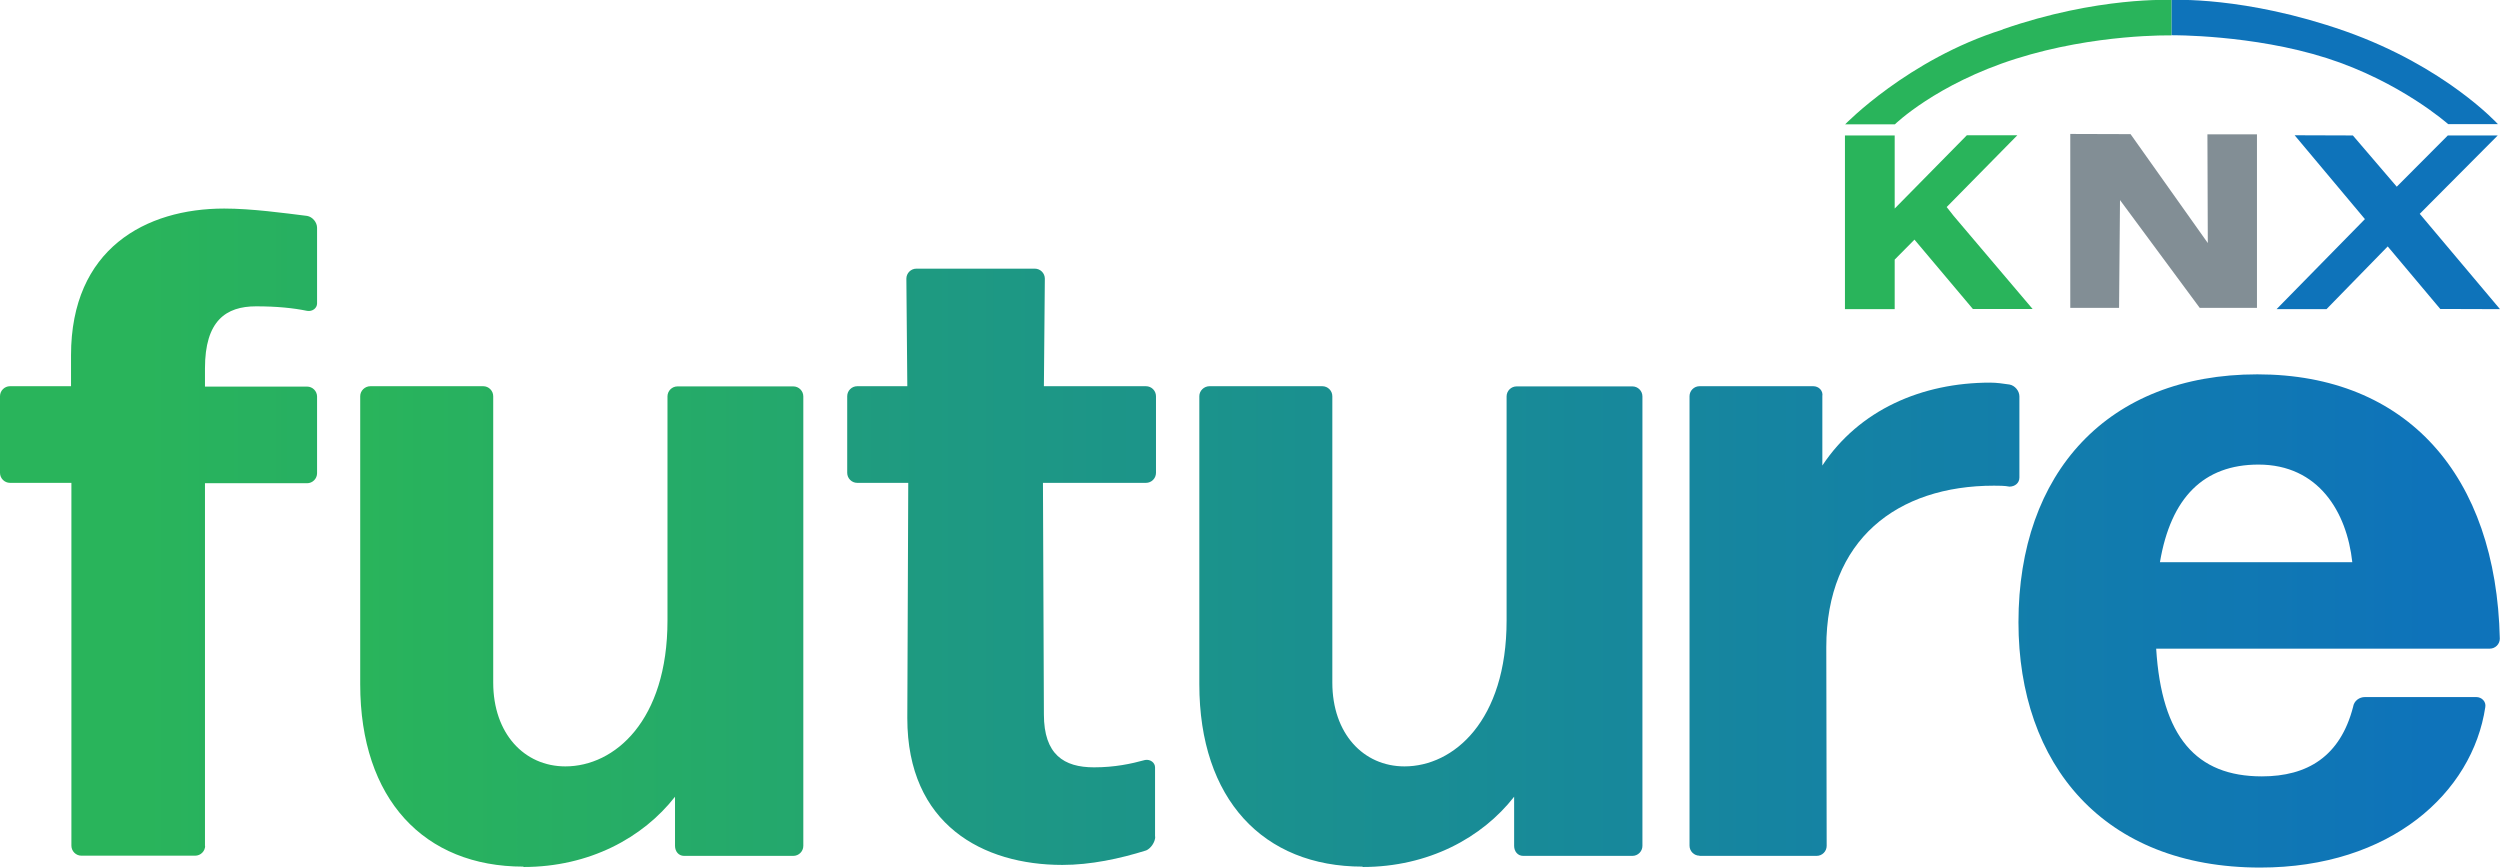
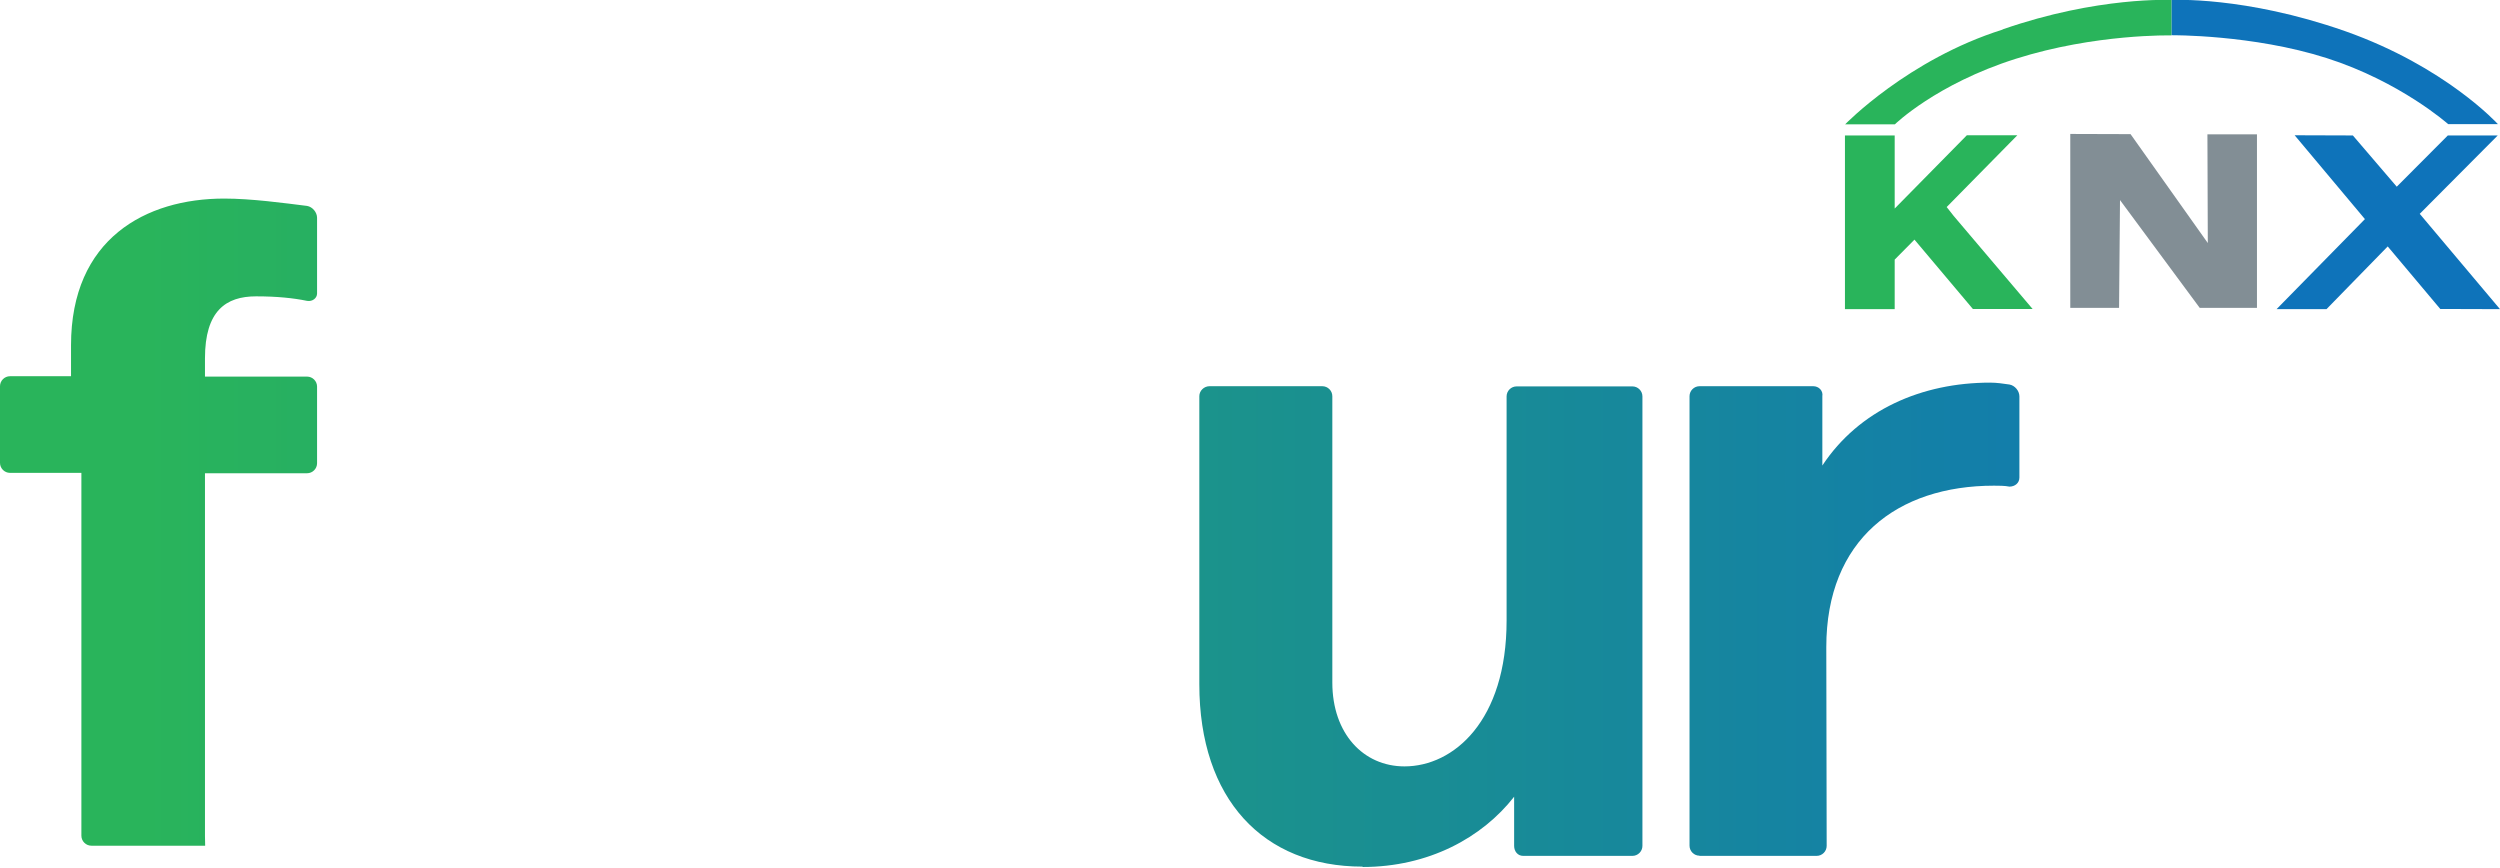
<svg xmlns="http://www.w3.org/2000/svg" xmlns:xlink="http://www.w3.org/1999/xlink" id="Layer_1" data-name="Layer 1" viewBox="0 0 132.7 46.05">
  <defs>
    <style>
      .cls-1 {
        fill: #29b45b;
      }

      .cls-2 {
        fill: #0e73ba;
      }

      .cls-3 {
        fill: #828e95;
      }

      .cls-4 {
        fill: url(#linear-gradient-5);
      }

      .cls-5 {
        fill: url(#linear-gradient-6);
      }

      .cls-6 {
        fill: url(#linear-gradient-4);
      }

      .cls-7 {
        fill: url(#linear-gradient-3);
      }

      .cls-8 {
        fill: url(#linear-gradient-2);
      }

      .cls-9 {
        fill: url(#linear-gradient);
      }
    </style>
    <linearGradient id="linear-gradient" x1="7.51" y1="-3300.56" x2="140.51" y2="-3300.56" gradientTransform="translate(0 -3272.32) scale(1 -1)" gradientUnits="userSpaceOnUse">
      <stop offset="0" stop-color="#29b45b" />
      <stop offset="1" stop-color="#0e73ba" />
    </linearGradient>
    <linearGradient id="linear-gradient-2" x1="5.88" y1="-3305.57" x2="138.87" y2="-3305.57" gradientTransform="translate(0 -3272.32) scale(1 -1)" gradientUnits="userSpaceOnUse">
      <stop offset=".1" stop-color="#29b45b" />
      <stop offset="1" stop-color="#0e73ba" />
    </linearGradient>
    <linearGradient id="linear-gradient-3" x1="-3.92" y1="-3305.57" x2="129.07" y2="-3305.57" xlink:href="#linear-gradient" />
    <linearGradient id="linear-gradient-4" x1="-3.92" y1="-3302.4" x2="129.07" y2="-3302.4" xlink:href="#linear-gradient" />
    <linearGradient id="linear-gradient-5" x1="-3.92" y1="-3305.19" x2="129.07" y2="-3305.19" xlink:href="#linear-gradient" />
    <linearGradient id="linear-gradient-6" x1="-3.92" y1="-3305.28" x2="129.07" y2="-3305.28" xlink:href="#linear-gradient" />
  </defs>
  <g id="g116">
    <g id="path118">
      <path class="cls-2" d="M115.26,1.87s4.31-.04,8.23,1.21c3.92,1.25,6.46,3.51,6.46,3.51h2.64s-2.78-3.06-8.12-4.94C119.13-.22,115.26,0,115.26,0v1.87" />
    </g>
  </g>
  <g id="g120">
    <g id="path122">
      <path class="cls-1" d="M106.3,1.57c-5.02,1.58-8.36,5.03-8.36,5.03h2.64s2.19-2.14,6.42-3.48c4.23-1.34,8.26-1.24,8.26-1.24V0s-3.91-.2-8.96,1.56" />
    </g>
  </g>
  <polygon class="cls-3" points="119.8 7.13 117.17 7.13 117.19 12.9 113.09 7.12 109.89 7.11 109.89 16.34 112.48 16.34 112.53 10.62 116.76 16.34 119.8 16.34 119.8 7.13" />
  <polygon class="cls-2" points="128.44 11.35 132.58 7.19 129.93 7.19 127.22 9.91 124.89 7.19 121.8 7.18 125.53 11.63 120.84 16.41 123.49 16.41 126.74 13.08 129.53 16.4 132.7 16.41 128.44 11.35" />
  <polygon class="cls-1" points="103.7 11.46 103.33 10.99 107.08 7.18 104.4 7.18 100.57 11.07 100.57 7.19 97.93 7.19 97.93 16.41 100.57 16.41 100.57 13.78 101.62 12.72 104.72 16.4 107.89 16.4 103.7 11.46" />
-   <path class="cls-9" d="M10.89,44.89c0,.29-.24.53-.53.53h-6.04c-.29,0-.53-.24-.53-.53v-19.26H.53c-.29,0-.53-.24-.53-.53v-4.07c0-.29.24-.53.53-.53h3.24v-1.64c0-5.66,3.97-7.79,8.13-7.79,1.45,0,3.19.24,4.4.39.29.05.53.34.53.63v4.02c0,.24-.24.44-.53.39-.73-.15-1.6-.24-2.71-.24-1.6,0-2.71.77-2.71,3.29v.97h5.42c.29,0,.53.24.53.53v4.07c0,.29-.24.53-.53.53h-5.42v19.26h0Z" />
-   <path class="cls-8" d="M27.78,46c-5.27,0-8.66-3.58-8.66-9.68v-15.29c0-.29.25-.53.54-.53h5.99c.29,0,.53.24.53.53v15.2c0,2.71,1.65,4.45,3.83,4.45,2.61,0,5.42-2.42,5.42-7.74v-11.9c0-.29.24-.53.53-.53h6.15c.29,0,.53.24.53.53v23.86c0,.29-.24.53-.53.53h-5.8c-.29,0-.48-.24-.48-.53v-2.61c-1.7,2.18-4.55,3.73-8.04,3.73h0Z" />
+   <path class="cls-9" d="M10.89,44.89h-6.04c-.29,0-.53-.24-.53-.53v-19.26H.53c-.29,0-.53-.24-.53-.53v-4.07c0-.29.24-.53.53-.53h3.24v-1.64c0-5.66,3.97-7.79,8.13-7.79,1.45,0,3.19.24,4.4.39.29.05.53.34.53.63v4.02c0,.24-.24.44-.53.39-.73-.15-1.6-.24-2.71-.24-1.6,0-2.71.77-2.71,3.29v.97h5.42c.29,0,.53.24.53.53v4.07c0,.29-.24.53-.53.53h-5.42v19.26h0Z" />
  <path class="cls-7" d="M72.32,46c-5.27,0-8.66-3.58-8.66-9.68v-15.29c0-.29.25-.53.54-.53h5.99c.29,0,.53.24.53.53v15.2c0,2.71,1.65,4.45,3.83,4.45,2.61,0,5.42-2.42,5.42-7.74v-11.9c0-.29.24-.53.53-.53h6.15c.29,0,.53.24.53.53v23.86c0,.29-.24.53-.53.53h-5.8c-.29,0-.48-.24-.48-.53v-2.61c-1.7,2.18-4.55,3.73-8.04,3.73h0Z" />
-   <path class="cls-6" d="M61.32,44.41c0,.29-.24.63-.48.73-1.4.44-2.95.77-4.45.77-4.21,0-8.23-2.13-8.23-7.79l.05-12.49h-2.71c-.29,0-.53-.24-.53-.53v-4.07c0-.29.24-.53.53-.53h2.66l-.05-5.71c0-.29.24-.53.53-.53h6.29c.29,0,.53.24.53.53l-.05,5.71h5.42c.29,0,.53.24.53.53v4.07c0,.29-.24.53-.53.53h-5.47l.05,12.29c0,2.13,1.06,2.81,2.66,2.81,1.11,0,1.98-.19,2.71-.39.29-.05.53.15.53.39v3.68h0Z" />
  <path class="cls-4" d="M90.21,45.42c-.29,0-.53-.24-.53-.53v-23.86c0-.29.24-.53.53-.53h6.04c.29,0,.53.24.48.53v3.68c1.95-2.95,5.28-4.4,8.91-4.4.34,0,.68.05,1.02.1.29.05.53.34.53.63v4.31c0,.29-.24.48-.53.48-.24-.05-.58-.05-.82-.05-5.13,0-8.9,2.86-8.9,8.57l.02,10.55c0,.29-.24.53-.53.53h-6.22Z" />
-   <path class="cls-5" d="M131.44,37c.29,0,.53.24.48.53-.68,4.55-5.03,8.52-11.95,8.52-8.32,0-12.83-5.47-12.83-13.02,0-7.94,4.74-13.16,12.68-13.16s12.68,5.37,12.87,14.03c0,.29-.24.53-.53.53h-17.71c.29,4.69,2.13,6.78,5.61,6.78,2.42,0,4.16-1.06,4.84-3.68.05-.34.34-.53.63-.53h5.91ZM119.88,24.66c-2.9,0-4.65,1.74-5.23,5.18h10.21c-.29-2.66-1.79-5.18-4.98-5.18h0Z" />
</svg>